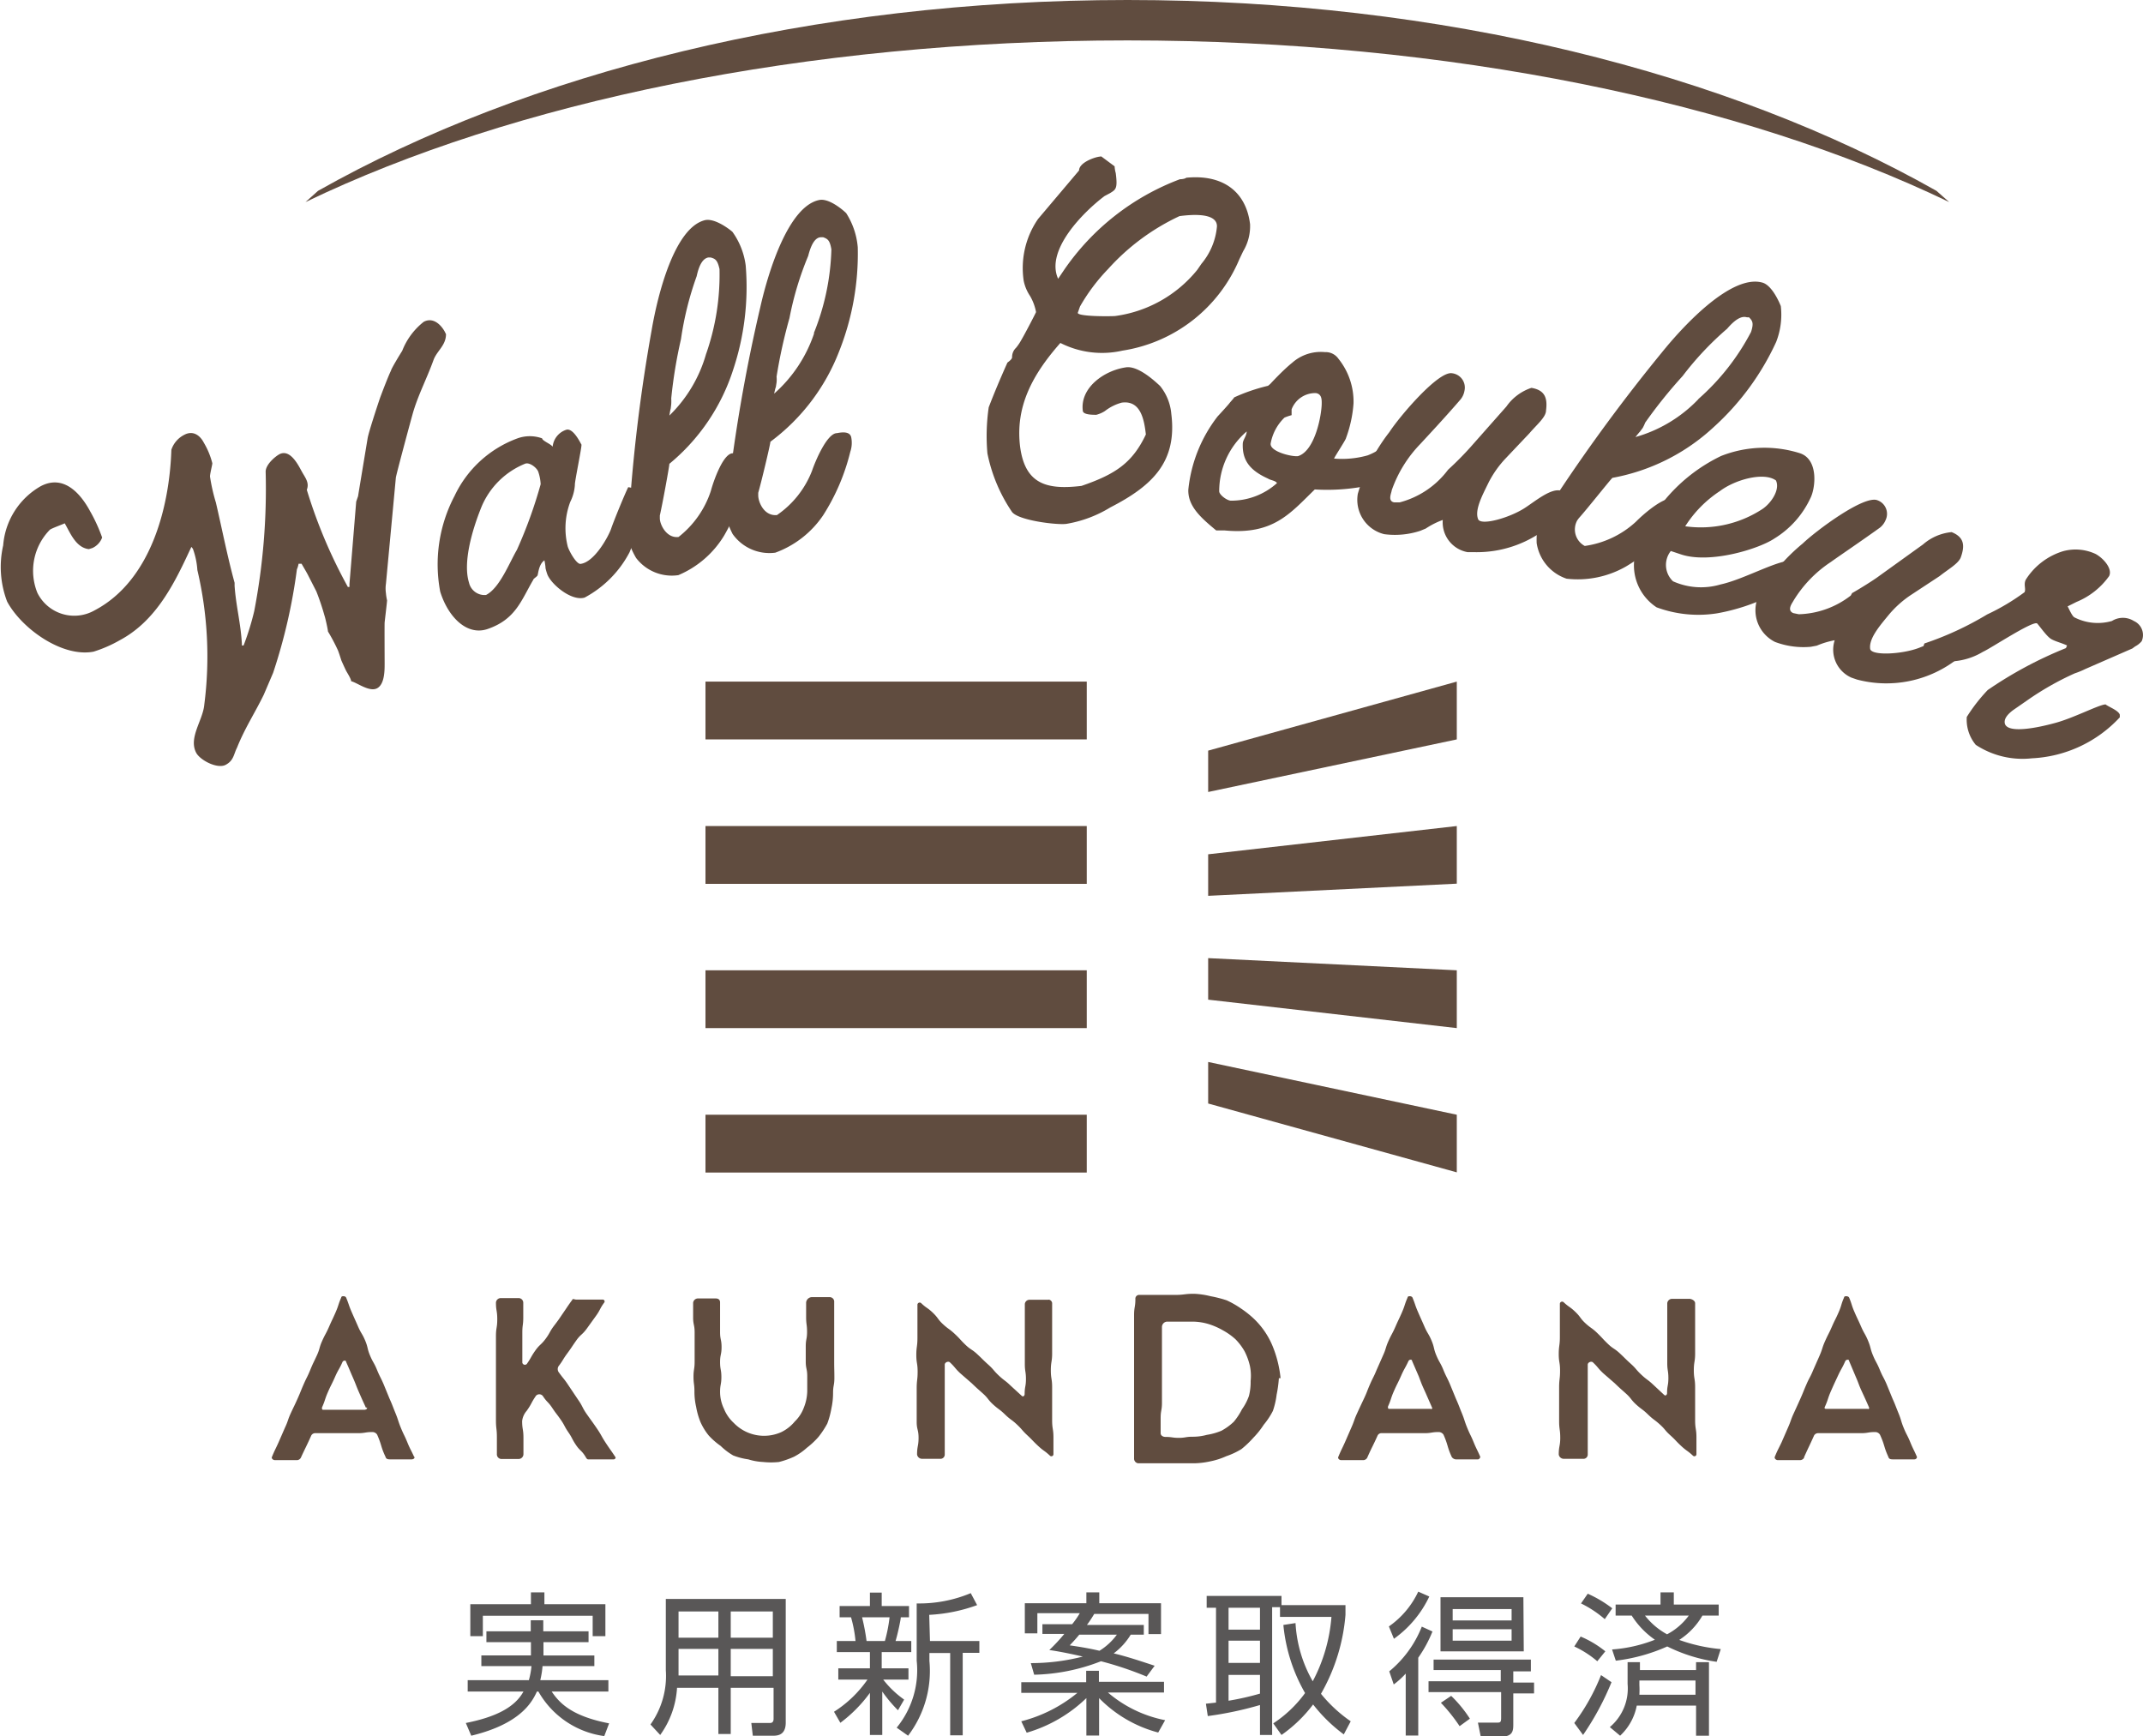
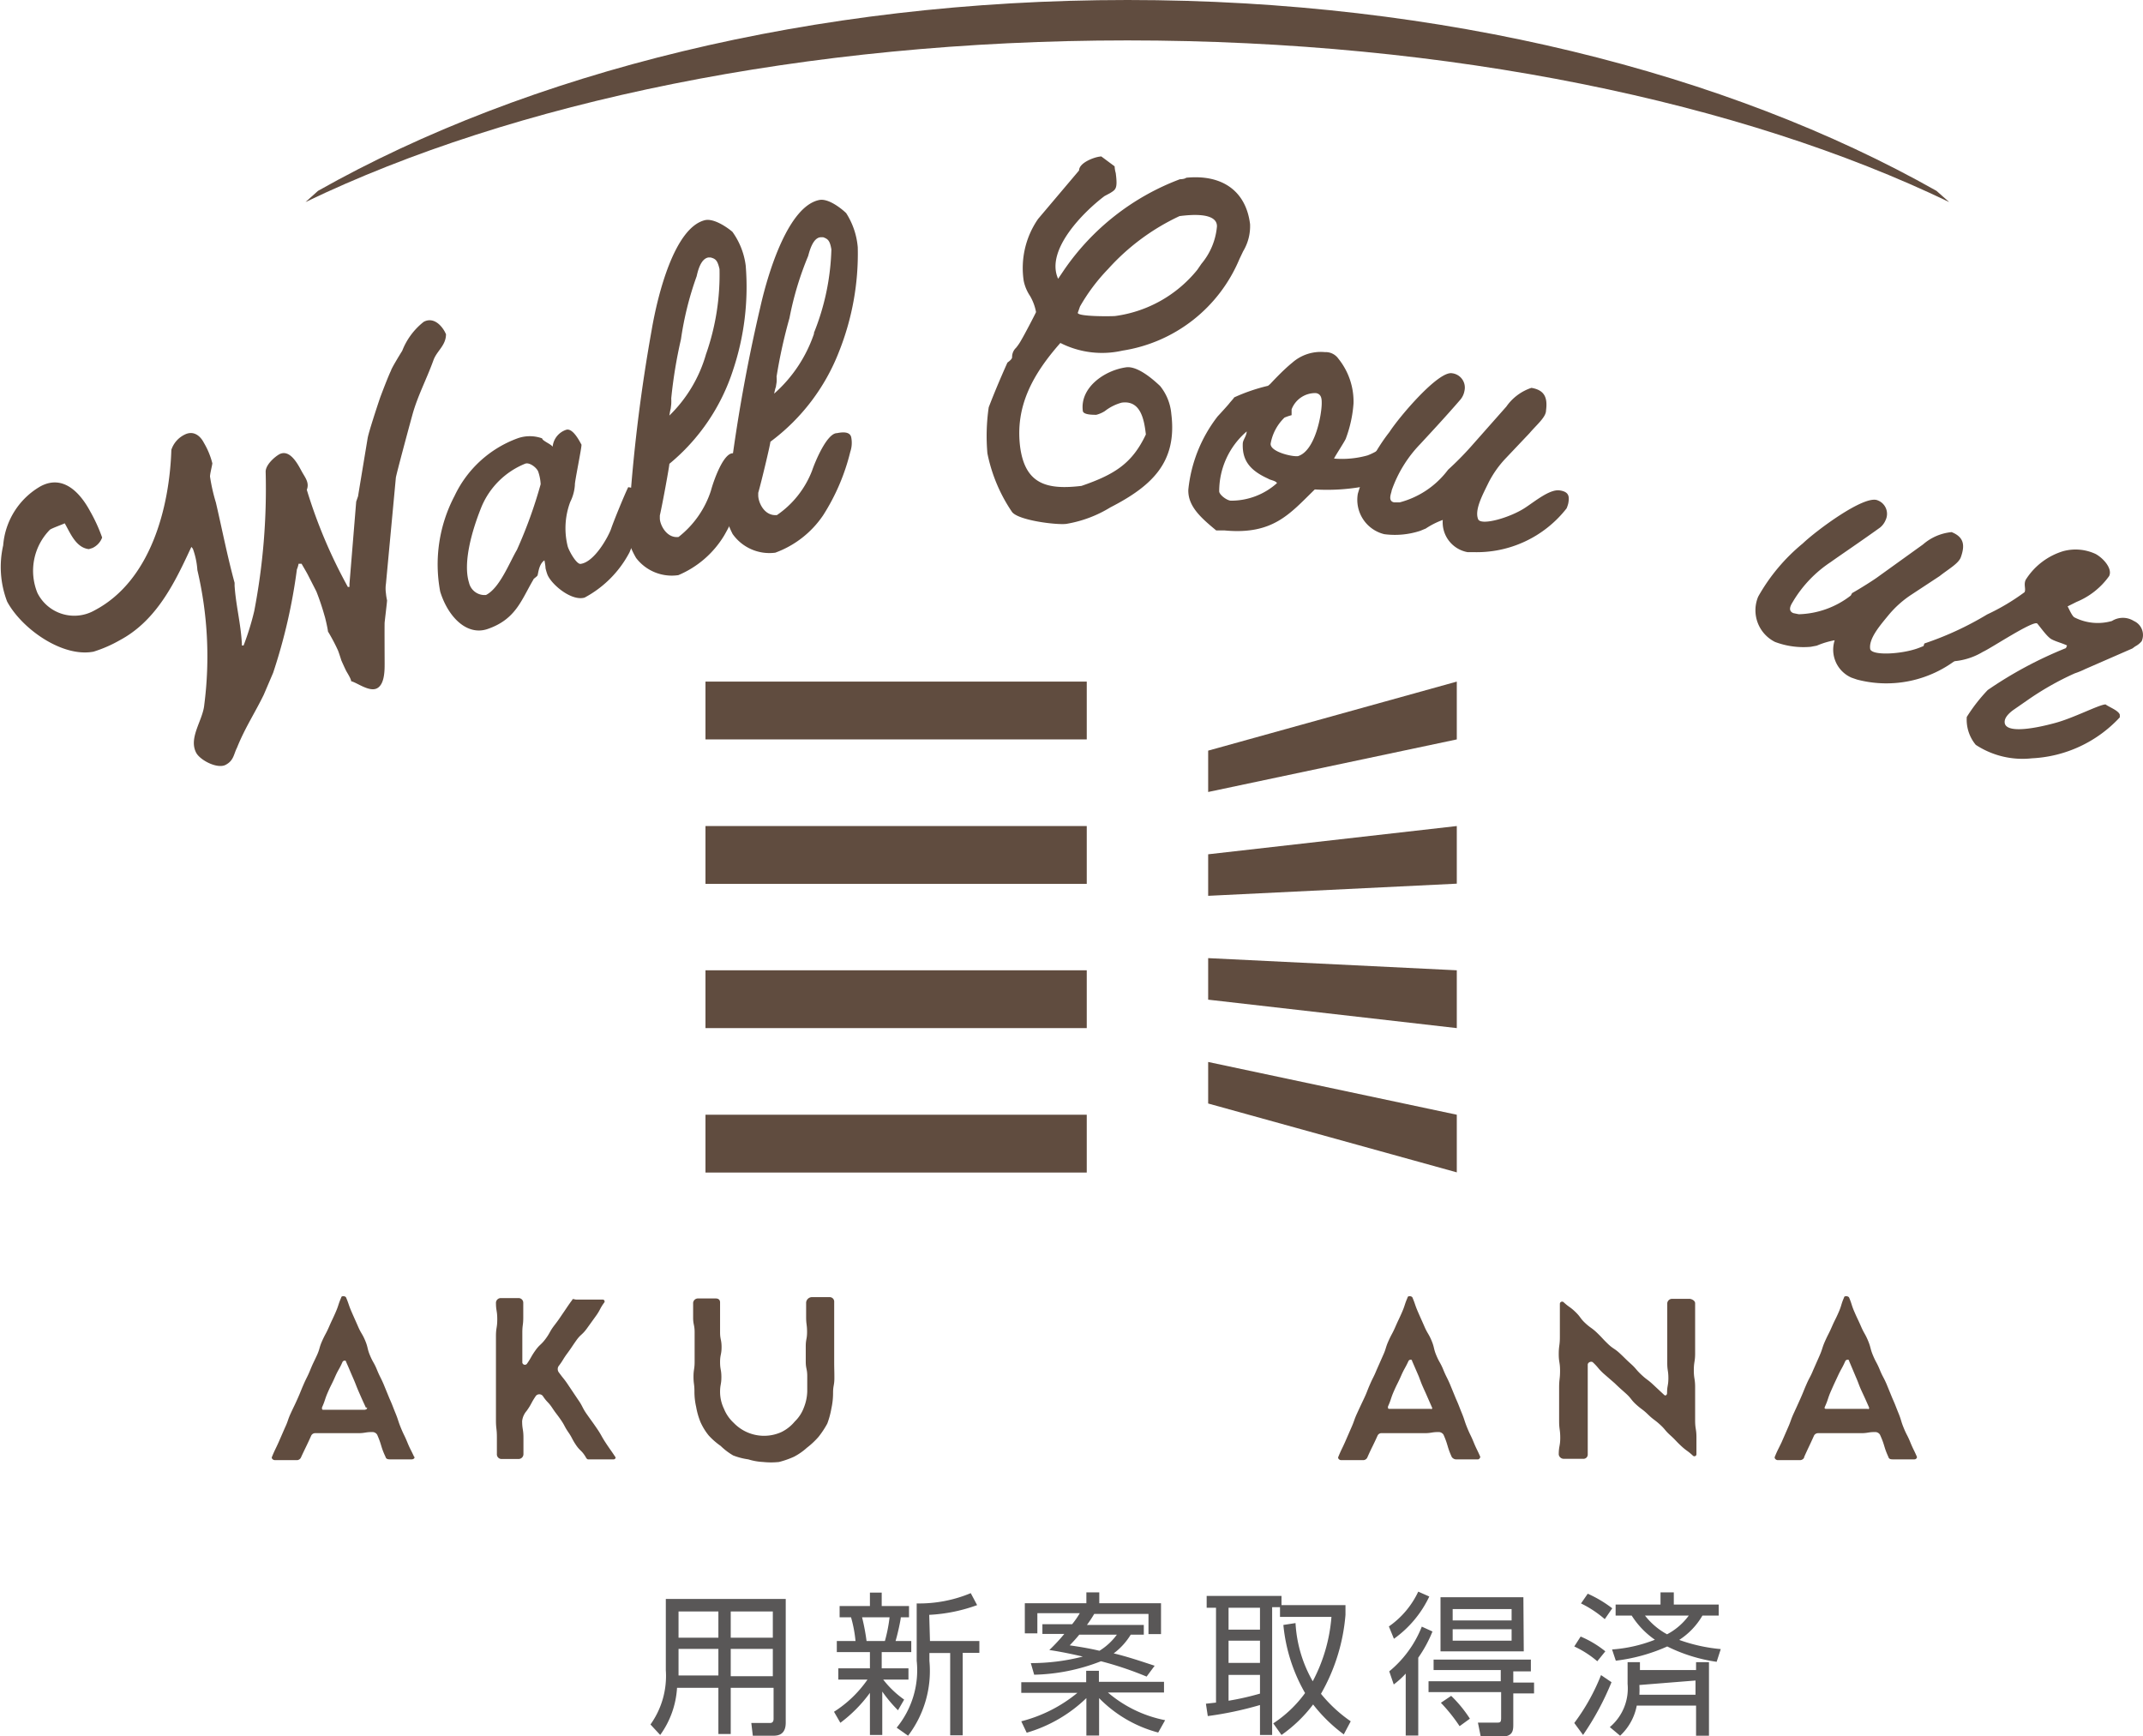
<svg xmlns="http://www.w3.org/2000/svg" viewBox="0 0 114.55 92.79">
  <defs>
    <style>.cls-1{fill:#604c3f;}.cls-2{fill:#595757;}</style>
  </defs>
  <g id="レイヤー_2" data-name="レイヤー 2">
    <g id="design">
      <path class="cls-1" d="M18.5,35.85c-.07-.14-.26-.56-.26-.57s-.16-.5-.18-.53a10,10,0,0,0-.53-1c0-.1-.15-.76-.18-.83a13.2,13.2,0,0,0-.44-1.31l-.46-.9c-.06-.12-.31-.54-.33-.58l-.16,0a1.32,1.32,0,0,1-.09.3,29.71,29.71,0,0,1-1.27,5.53l-.5,1.17c-.46.95-1,1.76-1.43,2.83-.18.35-.17.69-.61.92s-1.35-.24-1.57-.64c-.43-.81.36-1.74.43-2.58a20.16,20.16,0,0,0-.37-7.19,4.12,4.12,0,0,0-.24-1.14l-.08-.1-.16.34c-.85,1.83-1.83,3.67-3.67,4.65A7,7,0,0,1,5,34.83c-1.68.32-3.85-1.24-4.62-2.68a5.19,5.19,0,0,1-.21-3,4,4,0,0,1,2-3.16c1.22-.65,2.13.37,2.65,1.34a8.73,8.73,0,0,1,.64,1.4,1,1,0,0,1-.52.56l-.19.06c-.7-.08-1-.88-1.29-1.38-.12.06-.68.26-.79.34A3.13,3.13,0,0,0,2,31.69a2.2,2.2,0,0,0,3.06.93c3-1.58,4-5.5,4.1-8.58a1.38,1.38,0,0,1,.69-.8c.45-.24.83,0,1.05.43a4.12,4.12,0,0,1,.45,1.09c0,.09-.15.65-.12.74a9.7,9.7,0,0,0,.31,1.36c.33,1.42.61,2.86,1,4.29,0,0,0,.13,0,.16.07,1.06.33,2,.39,3.11l0,.08.09,0a14.16,14.16,0,0,0,.57-1.84,34.6,34.6,0,0,0,.61-7.45c0-.37.48-.79.73-.93.57-.3,1,.55,1.19.9s.43.61.28,1a26.88,26.88,0,0,0,2.2,5.2c.1-.05.08.08.08-.17l.36-4.4.1-.29c.05-.32.46-2.78.51-3.09s.51-1.71.66-2.15c.06-.17.46-1.22.59-1.47,0-.08.46-.84.6-1.06a3.65,3.65,0,0,1,1.15-1.55c.49-.26.91.14,1.12.52l.07.14c0,.61-.49.89-.67,1.39-.36,1-.85,1.92-1.12,2.9s-.87,3.22-.89,3.38l-.53,5.67a1.76,1.76,0,0,0,0,.51,2.71,2.71,0,0,0,.06.38c0,.08-.12,1.07-.13,1.18s0,2,0,2.19c0,.38,0,1.12-.41,1.33s-1.07-.31-1.38-.38C18.77,36.28,18.54,35.93,18.5,35.85Z" />
      <path class="cls-1" d="M29.25,30.68a3.09,3.09,0,0,1-.09-.31l0,0c0-.11-.05-.4-.06-.42-.31.21-.33.74-.37.81s-.23.18-.22.22c-.64,1.08-.93,2.12-2.45,2.64-1.12.38-2.12-.67-2.53-2a7.86,7.86,0,0,1,.77-5.12,6,6,0,0,1,3.36-3.07,1.94,1.94,0,0,1,1.32,0c0,.13.49.31.56.45a1.06,1.06,0,0,1,.73-.91c.38-.11.77.74.81.79s-.38,2.07-.35,2.15a2.37,2.37,0,0,1-.25.92,4,4,0,0,0-.13,2.39c.09.27.45.91.67.92.76-.08,1.52-1.5,1.65-1.89s.72-1.83.91-2.21c.11,0,.32.11.49,0h0a1.64,1.64,0,0,1,.14.22c.41,1-.19,2.35-.56,3.26a5.79,5.79,0,0,1-2.4,2.42C30.53,32.15,29.43,31.2,29.25,30.68Zm-3.5-3.62c-.57,1.4-1,3.06-.68,4.08a.85.85,0,0,0,.91.66c.73-.37,1.25-1.73,1.65-2.41a24.64,24.64,0,0,0,1.27-3.51,2.4,2.4,0,0,0-.13-.67c-.07-.2-.45-.51-.69-.43A4.26,4.26,0,0,0,25.75,27.06Z" />
      <path class="cls-1" d="M33.67,26.9a88.6,88.6,0,0,1,1.16-9.24c.34-2,1.24-5.48,2.84-5.89.48-.12,1.2.38,1.48.62a3.94,3.94,0,0,1,.71,1.8,14,14,0,0,1-.68,5.6,10.79,10.79,0,0,1-3.4,5c0,.13-.37,2.16-.51,2.76l0,.15c0,.34.36,1.08,1,1A5.16,5.16,0,0,0,38,26.23c.13-.49.68-2.1,1.22-2,.48-.12.71-.07.77.17a1.52,1.52,0,0,1,0,.79,11,11,0,0,1-1.28,3.43,5.23,5.23,0,0,1-2.45,2.12A2.4,2.4,0,0,1,34,29.82a4.76,4.76,0,0,1-.38-.82A7.51,7.51,0,0,1,33.67,26.9Zm4.08-8a12.82,12.82,0,0,0,.71-4.52c-.11-.48-.22-.55-.48-.62l-.11,0c-.3.05-.5.4-.63,1a17.09,17.09,0,0,0-.84,3.37,25.37,25.37,0,0,0-.52,3.16,3,3,0,0,1,0,.31c-.06.52,0,0-.1.61A7.41,7.41,0,0,0,37.75,18.89Z" />
      <path class="cls-1" d="M39,25.59a87.63,87.63,0,0,1,1.64-9.17c.45-2,1.53-5.4,3.15-5.73.48-.1,1.17.44,1.44.7a4,4,0,0,1,.62,1.83,14.14,14.14,0,0,1-1,5.57,10.91,10.91,0,0,1-3.67,4.82c0,.13-.48,2.14-.65,2.73l0,.14c0,.34.3,1.11,1,1.05a5.1,5.1,0,0,0,1.88-2.38c.16-.47.79-2,1.33-2,.49-.1.71,0,.76.22a1.5,1.5,0,0,1-.05.78A11.22,11.22,0,0,1,44,27.54a5.26,5.26,0,0,1-2.56,2,2.41,2.41,0,0,1-2.28-1,5.25,5.25,0,0,1-.34-.84A7.33,7.33,0,0,1,39,25.59Zm4.5-7.78a12.84,12.84,0,0,0,.94-4.48c-.08-.48-.19-.56-.44-.65l-.11,0c-.31,0-.53.37-.69,1a16.9,16.9,0,0,0-1,3.32,27.46,27.46,0,0,0-.69,3.13,1.6,1.6,0,0,1,0,.31c-.08.52,0,0-.13.6A7.47,7.47,0,0,0,43.52,17.81Z" />
      <path class="cls-1" d="M52.85,21.77c.29-.76.65-1.61,1-2.39.19-.14.25-.22.25-.29a.67.67,0,0,1,.21-.5,2.71,2.71,0,0,0,.3-.45v0c.13-.21.71-1.32.77-1.46a2.68,2.68,0,0,0-.32-.86,2.27,2.27,0,0,1-.34-.81,4.61,4.61,0,0,1,.77-3.31l2.19-2.59c0-.42.84-.72,1.12-.74a.1.1,0,0,1,.08,0h0l.7.52,0,0a1.58,1.58,0,0,0,.06.36c.11.84,0,.88-.3,1.07l-.3.16c-1.09.82-3.18,2.88-2.48,4.42l.31-.46a13.09,13.09,0,0,1,6.2-4.86s.24,0,.34-.08c1.91-.19,3.19.7,3.41,2.48a2.6,2.6,0,0,1-.37,1.45l-.2.42A8.12,8.12,0,0,1,60,18.74a4.92,4.92,0,0,1-3.32-.41c-1.5,1.7-2.42,3.41-2.15,5.56.27,2,1.44,2.3,3.28,2.08,1.77-.61,2.71-1.2,3.44-2.75-.09-.78-.27-1.84-1.29-1.7a2.53,2.53,0,0,0-.9.45,1.56,1.56,0,0,1-.46.2c-.2,0-.7,0-.72-.21-.16-1.24,1.15-2.17,2.33-2.33.62-.07,1.45.67,1.8,1a2.74,2.74,0,0,1,.6,1.49c.32,2.56-1,3.84-3.26,5A6.56,6.56,0,0,1,57,28c-.51.07-2.63-.19-2.92-.66a8.56,8.56,0,0,1-1.3-3.11A10.62,10.62,0,0,1,52.85,21.77Zm4.76-5.05c0,.21,1.83.19,2,.17A6.81,6.81,0,0,0,64,14.42l.22-.32a3.59,3.59,0,0,0,.83-2c0-.21-.07-.8-2-.55a11.91,11.91,0,0,0-3.82,2.83,10,10,0,0,0-1.5,2Z" />
      <path class="cls-1" d="M65.09,22.25c.06-.06.57-.62.62-.69s.25-.28.26-.32a9.73,9.73,0,0,1,1.81-.62s.1-.08.12-.1.66-.72,1.17-1.13a2.3,2.3,0,0,1,1.75-.57.83.83,0,0,1,.72.35,3.65,3.65,0,0,1,.81,2.39,6.68,6.68,0,0,1-.4,1.85c0,.08-.61,1-.64,1.1a5.06,5.06,0,0,0,1.79-.17,3.18,3.18,0,0,0,1.53-1.22l.53-.2c.26,0,.39.53.41.73-.12,1.13-1.51,2.07-2.72,2.36a10.9,10.9,0,0,1-2.57.15c-1.33,1.29-2.22,2.44-4.83,2.19l-.44,0c-.81-.67-1.52-1.29-1.49-2.18A7.64,7.64,0,0,1,65.09,22.25Zm.69,4.51a3.66,3.66,0,0,0,2.48-.94c-.09-.14-.35-.15-.48-.24-1-.45-1.38-1-1.35-1.86,0-.21.2-.4.21-.66v0a4.21,4.21,0,0,0-1.47,3.2C65.17,26.43,65.54,26.73,65.78,26.76Zm3.6-2.38c.92-.28,1.27-2.22,1.27-2.83,0-.2,0-.49-.31-.54a1.35,1.35,0,0,0-1.3.87c0,.06,0,.29,0,.31a2.84,2.84,0,0,0-.38.13,2.54,2.54,0,0,0-.74,1.39C67.88,24.14,69.05,24.42,69.38,24.38Z" />
      <path class="cls-1" d="M76.21,28.25l-.29.12a4.34,4.34,0,0,1-1.93.18,1.89,1.89,0,0,1-1.41-2.16,9.87,9.87,0,0,1,1.69-3.3c.54-.83,2.62-3.28,3.35-3.14a.77.77,0,0,1,.66.94,1,1,0,0,1-.21.46c-.79.92-1.8,2-2.15,2.38a6.76,6.76,0,0,0-1.53,2.48c0,.11-.24.57.13.64h.3a4.72,4.72,0,0,0,2.48-1.61l.11-.14a16.71,16.71,0,0,0,1.19-1.2l1.92-2.17a2.65,2.65,0,0,1,1.34-1c.71.12.87.53.78,1.21,0,.36-.51.77-.88,1.21L80.5,24.48a5.52,5.52,0,0,0-.92,1.29c-.31.64-.79,1.5-.56,2,.21.33,1.73-.12,2.5-.63.51-.33,1.31-1,1.84-.93s.53.35.47.69a1.71,1.71,0,0,1-.09.27,6.09,6.09,0,0,1-5,2.34h0l-.3,0a1.62,1.62,0,0,1-1.32-1.72A4.28,4.28,0,0,0,76.21,28.25Z" />
-       <path class="cls-1" d="M83.3,26.33a92.6,92.6,0,0,1,5.53-7.49c1.29-1.6,3.76-4.17,5.36-3.74.48.12.86.91,1,1.26a4,4,0,0,1-.25,1.92,14,14,0,0,1-3.34,4.55,10.79,10.79,0,0,1-5.41,2.71c-.11.09-1.38,1.7-1.8,2.16l-.08.11a1,1,0,0,0,.4,1.37,5.06,5.06,0,0,0,2.74-1.3c.35-.36,1.62-1.49,2.07-1.18.47.13.64.29.58.53,0,.09,0,.24-.4.68a11.06,11.06,0,0,1-2.79,2.37,5.19,5.19,0,0,1-3.17.65,2.38,2.38,0,0,1-1.6-1.9,4.25,4.25,0,0,1,.06-.91A8,8,0,0,1,83.3,26.33Zm7.48-5a12.47,12.47,0,0,0,2.82-3.59c.15-.47.08-.59-.11-.78l-.11,0c-.29-.09-.63.11-1.06.61a16.49,16.49,0,0,0-2.38,2.53,25.65,25.65,0,0,0-2,2.49,2.39,2.39,0,0,1-.13.28c-.32.43,0,0-.39.49A7.46,7.46,0,0,0,90.78,21.34Z" />
-       <path class="cls-1" d="M87.52,29.25A8.92,8.92,0,0,1,92,24.37a6.31,6.31,0,0,1,4.23-.14c1,.35.81,1.9.53,2.42a5,5,0,0,1-1.91,2.13c-.83.56-3.45,1.37-5,.85l-.54-.18a1.2,1.2,0,0,0,.12,1.62,3.66,3.66,0,0,0,2.53.17c1.34-.29,3.24-1.43,4-1.27a.42.42,0,0,1,.2.59c-.35.87-2.39,1.87-4.37,2.22a6.43,6.43,0,0,1-3.24-.32A2.68,2.68,0,0,1,87.52,29.25Zm2.65-1.11a6,6,0,0,0,4-.91c.48-.3,1-1.05.76-1.55-.64-.47-2.18-.05-3,.57a6.26,6.26,0,0,0-1.85,1.88Z" />
      <path class="cls-1" d="M97.11,34.51l-.32.06a4.31,4.31,0,0,1-1.91-.26,1.89,1.89,0,0,1-.9-2.42,10,10,0,0,1,2.38-2.84c.71-.68,3.29-2.61,4-2.31a.77.77,0,0,1,.43,1.06,1,1,0,0,1-.3.4c-1,.72-2.2,1.53-2.63,1.84a6.54,6.54,0,0,0-2,2.08c-.05.1-.37.5,0,.65l.29.06a4.73,4.73,0,0,0,2.78-1L99,31.7c.36-.2,1.18-.71,1.44-.91l2.35-1.69a2.72,2.72,0,0,1,1.53-.66c.67.27.72.71.49,1.35-.13.34-.68.64-1.13,1l-1.52,1a5.53,5.53,0,0,0-1.19,1.06c-.45.55-1.1,1.28-1,1.85.13.36,1.71.26,2.57-.06.57-.21,1.51-.7,2-.5a.5.5,0,0,1,.31.77,1.5,1.5,0,0,1-.15.25,6.16,6.16,0,0,1-5.44,1.16h0l-.29-.1a1.63,1.63,0,0,1-.9-2A4.55,4.55,0,0,0,97.11,34.51Z" />
      <path class="cls-1" d="M106.25,36.88a21.59,21.59,0,0,1,4.18-2.24l.06-.14c-.24-.12-.61-.21-.84-.34s-.57-.62-.75-.83-2.51,1.34-2.91,1.51a3.58,3.58,0,0,1-2.35.48c-.34-.1-1-.48-.77-.93a16.84,16.84,0,0,0,3.35-1.55,11.62,11.62,0,0,0,2-1.19c.08-.18-.06-.4.06-.66a3.6,3.6,0,0,1,2-1.53,2.53,2.53,0,0,1,1.74.15c.42.23.91.79.72,1.18A4,4,0,0,1,111,32.17l-.48.24c.06.09.23.52.37.59a2.74,2.74,0,0,0,2,.19h0a1.1,1.1,0,0,1,1.17,0,.82.82,0,0,1,.42,1.08,1.14,1.14,0,0,1-.35.28l-.15.11-2.52,1.1a4.32,4.32,0,0,1-.56.23v0a15.51,15.51,0,0,0-2.55,1.45l-.75.52c-.37.28-.47.5-.44.69.09.49,1.29.37,2.66,0,1-.26,2.4-1,2.73-1,.16.13.69.32.76.55v.14a6.85,6.85,0,0,1-4.7,2.19,4.55,4.55,0,0,1-3-.72,2.11,2.11,0,0,1-.48-1.49A9.06,9.06,0,0,1,106.25,36.88Z" />
      <path class="cls-1" d="M60.27,0C43.42,0,28.16,3.9,17,10.2l-.67.6C27.38,5.48,43,2.16,60.26,2.16s32.89,3.32,43.93,8.64l-.68-.6C92.36,3.9,77.11,0,60.27,0Z" />
      <rect class="cls-1" x="37.71" y="36.43" width="20.38" height="3.09" />
      <rect class="cls-1" x="37.71" y="44.15" width="20.38" height="3.09" />
      <rect class="cls-1" x="37.71" y="51.86" width="20.38" height="3.09" />
      <rect class="cls-1" x="37.71" y="59.58" width="20.38" height="3.09" />
      <polygon class="cls-1" points="77.87 39.52 64.58 42.33 64.58 40.12 77.87 36.43 77.87 39.52" />
      <polygon class="cls-1" points="77.87 47.23 64.58 47.88 64.58 45.66 77.87 44.15 77.87 47.23" />
      <polygon class="cls-1" points="77.87 54.95 64.58 53.43 64.58 51.21 77.87 51.86 77.87 54.95" />
      <polygon class="cls-1" points="77.87 62.66 64.58 58.98 64.58 56.76 77.87 59.58 77.87 62.66" />
      <path class="cls-1" d="M22,78c-.56,0-.56,0-1.13,0-.1,0-.23,0-.26-.13-.27-.57-.19-.6-.45-1.19a.3.3,0,0,0-.26-.14c-.38,0-.38.06-.76.06h-.76c-.38,0-.38,0-.76,0s-.37,0-.75,0a.24.24,0,0,0-.23.12c-.26.58-.27.57-.54,1.15a.25.25,0,0,1-.2.17c-.61,0-.61,0-1.21,0-.1,0-.2-.1-.15-.18.16-.39.18-.39.35-.77l.34-.78c.18-.38.14-.4.31-.77s.19-.39.36-.77.16-.39.33-.78.19-.37.35-.76.17-.38.35-.77.12-.41.29-.79.2-.37.37-.76.18-.38.35-.77.13-.4.3-.79c0-.1.22-.09.26,0,.16.38.13.39.3.78s.17.38.34.77.22.37.38.75.1.42.26.8.21.37.37.76.18.37.35.76l.32.78c.17.38.16.39.32.78s.13.4.29.79.18.37.34.76.18.38.36.77C22.2,77.9,22.13,78,22,78Zm-2.43-2.74c-.19-.41-.19-.41-.37-.82s-.16-.41-.34-.82-.17-.41-.36-.83c0-.1-.15-.08-.19,0-.18.41-.22.39-.4.8s-.2.4-.38.81-.14.43-.32.83c0,.08,0,.12.07.12.37,0,.37,0,.73,0h.74c.37,0,.37,0,.74,0C19.61,75.33,19.64,75.29,19.61,75.21Z" />
      <path class="cls-1" d="M32.8,78h-.68c-.33,0-.33,0-.68,0-.08,0-.12-.11-.16-.17-.21-.33-.28-.28-.5-.61s-.18-.35-.4-.67-.18-.34-.4-.66-.24-.31-.46-.64-.26-.28-.48-.6a.24.24,0,0,0-.39-.05c-.27.39-.22.42-.5.81a1,1,0,0,0-.24.54c0,.44.07.44.07.89s0,.43,0,.88a.26.26,0,0,1-.26.26h-.93a.25.25,0,0,1-.23-.27c0-.45,0-.45,0-.9s-.05-.45-.05-.89,0-.46,0-.91v-.9c0-.45,0-.45,0-.9s0-.45,0-.9,0-.45,0-.9.07-.44.07-.9-.07-.45-.07-.89a.26.26,0,0,1,.27-.24h.93a.25.25,0,0,1,.26.24c0,.4,0,.4,0,.8s-.05.4-.05.8,0,.4,0,.81v.8a.14.14,0,0,0,.24.07c.24-.34.21-.37.45-.71s.31-.3.56-.64.2-.37.46-.71.25-.34.49-.69.23-.35.48-.69c0-.06.13,0,.2,0,.36,0,.36,0,.71,0h.7a.1.1,0,0,1,.08.17c-.24.33-.2.38-.44.71l-.49.68c-.25.34-.32.29-.56.63s-.23.35-.48.69-.21.35-.47.69a.3.3,0,0,0,0,.29c.27.38.29.35.54.73l.51.76c.26.37.21.41.47.78s.27.37.53.75.23.4.48.78.26.37.51.75C32.93,77.9,32.89,78,32.8,78Z" />
      <path class="cls-1" d="M44.6,73.65c0,.4-.07.4-.07.8a3.84,3.84,0,0,1-.09.83,4.4,4.4,0,0,1-.22.81,4.85,4.85,0,0,1-.47.71,4.26,4.26,0,0,1-.62.58,3.28,3.28,0,0,1-.69.48,4.75,4.75,0,0,1-.8.28,4,4,0,0,1-.85,0A3.12,3.12,0,0,1,40,78a3.57,3.57,0,0,1-.81-.21,3.39,3.39,0,0,1-.67-.51,3.78,3.78,0,0,1-.64-.56,3.22,3.22,0,0,1-.44-.72,4,4,0,0,1-.23-.81,3.62,3.62,0,0,1-.09-.82c0-.4-.05-.4-.05-.79s.06-.4.06-.8,0-.39,0-.79v-.78c0-.4-.08-.4-.08-.79s0-.4,0-.79a.26.26,0,0,1,.28-.23c.47,0,.47,0,.93,0,.14,0,.23.07.23.21,0,.4,0,.4,0,.79v.8c0,.4.08.4.08.8s-.08.4-.08.8.07.4.07.8-.07.4-.07.8a2.09,2.09,0,0,0,.21.9,2.07,2.07,0,0,0,.52.75,2.25,2.25,0,0,0,2.55.49,2.15,2.15,0,0,0,.71-.56,2,2,0,0,0,.49-.75,2.5,2.5,0,0,0,.18-.87c0-.4,0-.4,0-.8s-.08-.4-.08-.79,0-.4,0-.8.07-.39.07-.78-.05-.4-.05-.79,0-.4,0-.79a.32.32,0,0,1,.28-.28c.47,0,.47,0,1,0a.24.24,0,0,1,.22.26v.79c0,.4,0,.4,0,.8s0,.4,0,.8,0,.4,0,.8S44.6,73.25,44.6,73.65Z" />
-       <path class="cls-1" d="M56.24,69.66v.89c0,.44,0,.44,0,.89s0,.46,0,.9-.07.45-.07.9.07.45.07.9,0,.44,0,.89,0,.44,0,.89.07.46.07.9,0,.45,0,.9a.11.11,0,0,1-.19.08c-.3-.28-.33-.24-.63-.52s-.29-.3-.58-.57-.27-.31-.56-.58-.33-.24-.63-.53-.32-.25-.62-.52-.26-.33-.56-.6-.31-.27-.6-.55l-.61-.53c-.3-.28-.26-.31-.56-.59-.08-.07-.27,0-.27.13v.8c0,.4,0,.4,0,.8s0,.4,0,.8v.81c0,.4,0,.4,0,.8s0,.4,0,.8a.23.23,0,0,1-.26.22h-.94a.27.27,0,0,1-.28-.23c0-.45.08-.45.08-.89S49,76.41,49,76s0-.45,0-.9v-.89c0-.45.05-.45.05-.9s-.07-.45-.07-.89.06-.45.06-.91,0-.44,0-.89,0-.44,0-.89a.12.12,0,0,1,.2-.08c.29.28.33.23.63.52s.24.33.53.6.33.24.63.52.28.3.57.58.35.24.64.51.29.29.59.56.27.31.57.59.32.24.61.52l.6.55c.08.08.16,0,.16-.09,0-.4.07-.4.07-.8s-.06-.4-.06-.81,0-.4,0-.8,0-.4,0-.8,0-.4,0-.8,0-.4,0-.8a.25.25,0,0,1,.26-.23h1C56.08,69.44,56.24,69.52,56.24,69.66Z" />
-       <path class="cls-1" d="M68.36,73.66a6.42,6.42,0,0,1-.12.88,4.23,4.23,0,0,1-.2.87,4,4,0,0,1-.49.74,4.5,4.5,0,0,1-.55.69,5.29,5.29,0,0,1-.64.61,4,4,0,0,1-.81.38,3.84,3.84,0,0,1-.83.27,4.41,4.41,0,0,1-.88.11c-.48,0-.48,0-1,0h-1c-.5,0-.5,0-1,0a.25.25,0,0,1-.22-.25c0-.44,0-.44,0-.86s0-.42,0-.86,0-.42,0-.84,0-.43,0-.86,0-.42,0-.85,0-.43,0-.85,0-.43,0-.85,0-.43,0-.86,0-.42,0-.84.07-.44.07-.86a.2.2,0,0,1,.19-.22c.48,0,.48,0,1,0s.48,0,.95,0,.48-.06,1-.06a4.35,4.35,0,0,1,.88.13,6.38,6.38,0,0,1,.86.22,4.93,4.93,0,0,1,.77.44,5.2,5.2,0,0,1,.69.55,4.25,4.25,0,0,1,1,1.47,6.11,6.11,0,0,1,.42,1.7ZM66.81,73a3.37,3.37,0,0,0-.28-.77,3.08,3.08,0,0,0-.49-.65,3.43,3.43,0,0,0-.66-.47,3.79,3.79,0,0,0-.74-.33,3.05,3.05,0,0,0-.8-.14c-.37,0-.37,0-.75,0s-.36,0-.73,0a.29.29,0,0,0-.25.29c0,.4,0,.4,0,.81s0,.4,0,.81,0,.4,0,.8,0,.41,0,.81,0,.42,0,.82-.07.41-.07.81,0,.41,0,.81c0,.13.13.2.26.2.36,0,.36.05.71.05s.37-.06.72-.06a2.83,2.83,0,0,0,.78-.1,3.33,3.33,0,0,0,.78-.22,3.09,3.09,0,0,0,.66-.48,3.53,3.53,0,0,0,.44-.67,2.83,2.83,0,0,0,.37-.71,3,3,0,0,0,.09-.8A2.62,2.62,0,0,0,66.81,73Z" />
      <path class="cls-1" d="M79,78c-.56,0-.56,0-1.13,0a.29.29,0,0,1-.27-.13c-.26-.57-.18-.6-.44-1.19a.31.31,0,0,0-.26-.14c-.38,0-.38.06-.76.06h-.76c-.38,0-.38,0-.76,0s-.38,0-.75,0a.23.23,0,0,0-.23.12c-.26.58-.28.57-.54,1.15a.25.25,0,0,1-.2.17c-.61,0-.61,0-1.22,0-.09,0-.19-.1-.14-.18.16-.39.18-.39.35-.77l.34-.78c.17-.38.14-.4.31-.77s.18-.39.36-.77.16-.39.33-.78.19-.37.35-.76l.34-.77c.18-.39.13-.41.3-.79s.2-.37.37-.76.18-.38.35-.77.13-.4.3-.79c0-.1.22-.09.26,0,.16.38.13.39.3.78s.17.38.34.77.22.37.38.75.1.42.26.8.21.37.37.76.18.37.35.76l.32.78c.17.38.16.39.32.78s.13.4.29.79.18.37.34.76.18.38.35.77C79.14,77.9,79.07,78,79,78Zm-2.44-2.74-.36-.82C76,74,76,74,75.84,73.57l-.36-.83c0-.1-.15-.08-.19,0-.19.41-.22.39-.4.8s-.2.4-.38.81-.14.43-.32.83c0,.08,0,.12.07.12.36,0,.36,0,.73,0h.74c.37,0,.37,0,.73,0C76.54,75.33,76.58,75.29,76.54,75.21Z" />
      <path class="cls-1" d="M90.61,69.66v.89c0,.44,0,.44,0,.89s0,.46,0,.9-.07.45-.07.9.07.45.07.9,0,.44,0,.89,0,.44,0,.89.07.46.07.9,0,.45,0,.9a.11.11,0,0,1-.19.08c-.3-.28-.33-.24-.63-.52s-.28-.3-.58-.57-.26-.31-.56-.58-.33-.24-.63-.53-.32-.25-.62-.52-.26-.33-.56-.6-.31-.27-.6-.55l-.61-.53c-.3-.28-.26-.31-.56-.59-.08-.07-.27,0-.27.13v.8c0,.4,0,.4,0,.8s0,.4,0,.8v.81c0,.4,0,.4,0,.8s0,.4,0,.8a.23.23,0,0,1-.26.22H83.6a.27.27,0,0,1-.28-.23c0-.45.08-.45.08-.89s-.06-.45-.06-.9,0-.45,0-.9v-.89c0-.45.05-.45.05-.9s-.07-.45-.07-.89.06-.45.06-.91,0-.44,0-.89,0-.44,0-.89a.12.12,0,0,1,.2-.08c.3.28.33.23.63.52s.24.33.53.6.34.24.63.52.28.3.57.58.35.24.64.51.29.29.59.56.27.31.57.59.32.24.62.52l.59.55c.08.08.16,0,.16-.09,0-.4.07-.4.07-.8s-.06-.4-.06-.81,0-.4,0-.8,0-.4,0-.8,0-.4,0-.8,0-.4,0-.8a.26.26,0,0,1,.27-.23h.94C90.45,69.44,90.61,69.52,90.61,69.66Z" />
      <path class="cls-1" d="M102.33,78c-.56,0-.56,0-1.13,0-.1,0-.23,0-.26-.13-.26-.57-.18-.6-.45-1.19a.3.3,0,0,0-.26-.14c-.38,0-.38.06-.75.06h-.77c-.38,0-.38,0-.75,0s-.38,0-.76,0a.25.25,0,0,0-.23.12c-.26.58-.27.57-.53,1.15,0,.09-.12.17-.21.17-.6,0-.6,0-1.21,0-.09,0-.19-.1-.15-.18.16-.39.18-.39.36-.77l.34-.78c.17-.38.14-.4.31-.77s.18-.39.35-.77.16-.39.33-.78.2-.37.36-.76l.34-.77c.17-.39.13-.41.3-.79s.19-.37.36-.76.19-.38.36-.77.12-.4.29-.79c0-.1.22-.09.27,0,.16.38.12.39.29.78s.18.38.35.77.21.37.37.75.11.42.27.8.2.37.36.76.19.37.36.76l.32.78c.17.38.16.39.32.78s.12.4.28.79.19.37.35.76.18.38.35.77C102.49,77.9,102.43,78,102.33,78ZM99.9,75.21c-.18-.41-.18-.41-.37-.82s-.16-.41-.34-.82l-.35-.83c0-.1-.15-.08-.2,0-.18.41-.21.39-.4.8s-.19.4-.37.81-.14.43-.32.83q-.06.12.06.12c.37,0,.37,0,.74,0h.74c.36,0,.36,0,.73,0C99.9,75.33,99.93,75.29,99.9,75.21Z" />
-       <path class="cls-2" d="M26,87.77v-.58h2.37V86.6h.67v.59h2.42v.58H29.05v.71h2.72v.57H29a4.8,4.8,0,0,1-.12.75h3.64v.61H29.49c.43.64,1.1,1.32,3.07,1.7l-.26.68a4.78,4.78,0,0,1-3.52-2.38H28.7c-.25.54-.85,1.72-3.51,2.36l-.29-.68c1.61-.32,2.62-.84,3.08-1.68H25V89.8h3.27a4.22,4.22,0,0,0,.14-.75H25.73v-.57h2.65v-.71Zm3.1-2.66v.63h3.26v1.71h-.68V86.36H25.81v1.09h-.67V85.74h3.24v-.63Z" />
      <path class="cls-2" d="M42,92.07c0,.61-.36.7-.65.7H40.24l-.08-.68h1c.14,0,.19-.09.19-.22V90.21H39.06v2.47H38.4V90.21H36.19a4.78,4.78,0,0,1-.9,2.52l-.52-.56a4.46,4.46,0,0,0,.82-2.9V85.46H42Zm-3.6-3.94H36.27v1c0,.09,0,.13,0,.42H38.4Zm0-2H36.27v1.4H38.4Zm2.91,0H39.06v1.4h2.25Zm0,2H39.06v1.46h2.25Z" />
      <path class="cls-2" d="M48,91.41a7.42,7.42,0,0,1-.84-1v2.32H46.5V90.48a7.5,7.5,0,0,1-1.58,1.6l-.34-.59a6.25,6.25,0,0,0,1.79-1.72H44.81v-.6H46.5V88.3H44.73v-.59h1a6.89,6.89,0,0,0-.24-1.27h-.61v-.6H46.5v-.72h.63v.72h1.46v.6h-.44c0,.12-.16.88-.28,1.27h.84v.59H47.13v.87h1.43v.6H47.21a5.22,5.22,0,0,0,1.12,1.07Zm-.7-3.7a8.11,8.11,0,0,0,.25-1.27H46.08a11.15,11.15,0,0,1,.24,1.27Zm2.41,0h2.64v.63h-.89v4.41h-.67V88.35H49.68v.42a5.72,5.72,0,0,1-1.14,4l-.61-.43A4.84,4.84,0,0,0,49,88.76V85.7a7.15,7.15,0,0,0,2.89-.55l.34.64a8.73,8.73,0,0,1-2.56.52Z" />
      <path class="cls-2" d="M61.91,92.6a6.86,6.86,0,0,1-3.16-1.84v2h-.68v-2a7.68,7.68,0,0,1-3.19,1.85L54.59,92a7.71,7.71,0,0,0,3-1.52h-3v-.57h3.47V89.3h.68v.59h3.48v.57h-3a6.67,6.67,0,0,0,3.06,1.48Zm-.77-5.75v.52h-.7a3.54,3.54,0,0,1-.91,1c.73.17,1.61.47,2.19.66l-.43.58a18.2,18.2,0,0,0-2.44-.82,10.37,10.37,0,0,1-3.57.72l-.18-.62a11.12,11.12,0,0,0,2.78-.35c-.91-.21-1.45-.3-1.79-.35a9.76,9.76,0,0,0,.8-.86H55.72v-.52h1.59a4.7,4.7,0,0,0,.41-.59H55.45v1.08h-.67V85.69h3.29v-.58h.69v.58h3.3v1.65h-.67V86.26h-2.9a6.67,6.67,0,0,1-.39.59Zm-3.45.52c-.23.28-.35.4-.51.57.47.07,1,.15,1.59.29a3.3,3.3,0,0,0,.93-.86Z" />
      <path class="cls-2" d="M71.92,85.79v.52a10.11,10.11,0,0,1-1.31,4.22A7.55,7.55,0,0,0,72.2,92l-.37.7a8.35,8.35,0,0,1-1.64-1.6,7.53,7.53,0,0,1-1.69,1.63l-.44-.62a6.49,6.49,0,0,0,1.7-1.62,9,9,0,0,1-1.16-3.64l.65-.1a7,7,0,0,0,.92,3.11,8.78,8.78,0,0,0,1-3.44H68.42v-.52H68v6.83h-.65v-1.6a18.61,18.61,0,0,1-2.79.59l-.1-.66L65,91V85.93H64.5V85.3h4v.49Zm-4.57.14H65.67V87.1h1.68Zm0,1.76H65.67v1.19h1.68ZM65.67,90.9a14.54,14.54,0,0,0,1.68-.38v-1H65.67Z" />
      <path class="cls-2" d="M76.4,85.33a5.84,5.84,0,0,1-1.89,2.26l-.27-.66a4.7,4.7,0,0,0,1.57-1.86Zm-2.14,4A5.9,5.9,0,0,0,76,86.94l.57.26a6.85,6.85,0,0,1-.76,1.4v4.16h-.67V89.45a4.4,4.4,0,0,1-.64.58Zm7.57,0h-.94v.6H82v.58H80.89v1.63c0,.33,0,.68-.65.68H79.15L79,92.07H80c.18,0,.24,0,.24-.25V90.44H76.36v-.58h3.86v-.6H76.63V88.7h5.2Zm-.38-1.07H77V85.37h4.43Zm-3.88,2.38a6.78,6.78,0,0,1,1,1.22l-.55.4a9,9,0,0,0-1-1.25Zm3.23-4.64H77.65v.61H80.8Zm0,1.08H77.65v.61H80.8Z" />
-       <path class="cls-2" d="M85.38,88.79A5.4,5.4,0,0,0,84.15,88l.34-.53a5.48,5.48,0,0,1,1.32.79Zm-1.23,3.3a11,11,0,0,0,1.43-2.56l.56.38a14.8,14.8,0,0,1-1.52,2.82Zm1.63-5.55a5.85,5.85,0,0,0-1.27-.84l.36-.52a6.5,6.5,0,0,1,1.31.78Zm.27,5.77A2.7,2.7,0,0,0,87,90V88.84h.66v.42h3v-.42h.69v3.93h-.69V91.16H87.49a2.94,2.94,0,0,1-.89,1.61Zm.12-4.15a7.69,7.69,0,0,0,2.29-.52,4.47,4.47,0,0,1-1.24-1.29h-.86v-.59h2.4v-.65h.71v.65h2.4v.59H91a3.85,3.85,0,0,1-1.24,1.3,8.85,8.85,0,0,0,2.22.49l-.22.68A8.66,8.66,0,0,1,89.12,88a9.47,9.47,0,0,1-2.75.76Zm1.46,1.9a4.41,4.41,0,0,1,0,.52h3v-.76h-3Zm.3-3.71a3.79,3.79,0,0,0,1.18,1,3.41,3.41,0,0,0,1.16-1Z" />
+       <path class="cls-2" d="M85.38,88.79A5.4,5.4,0,0,0,84.15,88l.34-.53a5.48,5.48,0,0,1,1.32.79Zm-1.23,3.3a11,11,0,0,0,1.43-2.56l.56.38a14.8,14.8,0,0,1-1.52,2.82Zm1.63-5.55a5.85,5.85,0,0,0-1.27-.84l.36-.52a6.5,6.5,0,0,1,1.31.78Zm.27,5.77A2.7,2.7,0,0,0,87,90V88.84h.66v.42h3v-.42h.69v3.93h-.69V91.16H87.49a2.94,2.94,0,0,1-.89,1.61Zm.12-4.15a7.69,7.69,0,0,0,2.29-.52,4.47,4.47,0,0,1-1.24-1.29h-.86v-.59h2.4v-.65h.71v.65h2.4v.59H91a3.85,3.85,0,0,1-1.24,1.3,8.85,8.85,0,0,0,2.22.49l-.22.68A8.66,8.66,0,0,1,89.12,88a9.47,9.47,0,0,1-2.75.76Zm1.46,1.9a4.41,4.41,0,0,1,0,.52h3v-.76Zm.3-3.71a3.79,3.79,0,0,0,1.18,1,3.41,3.41,0,0,0,1.16-1Z" />
    </g>
  </g>
</svg>